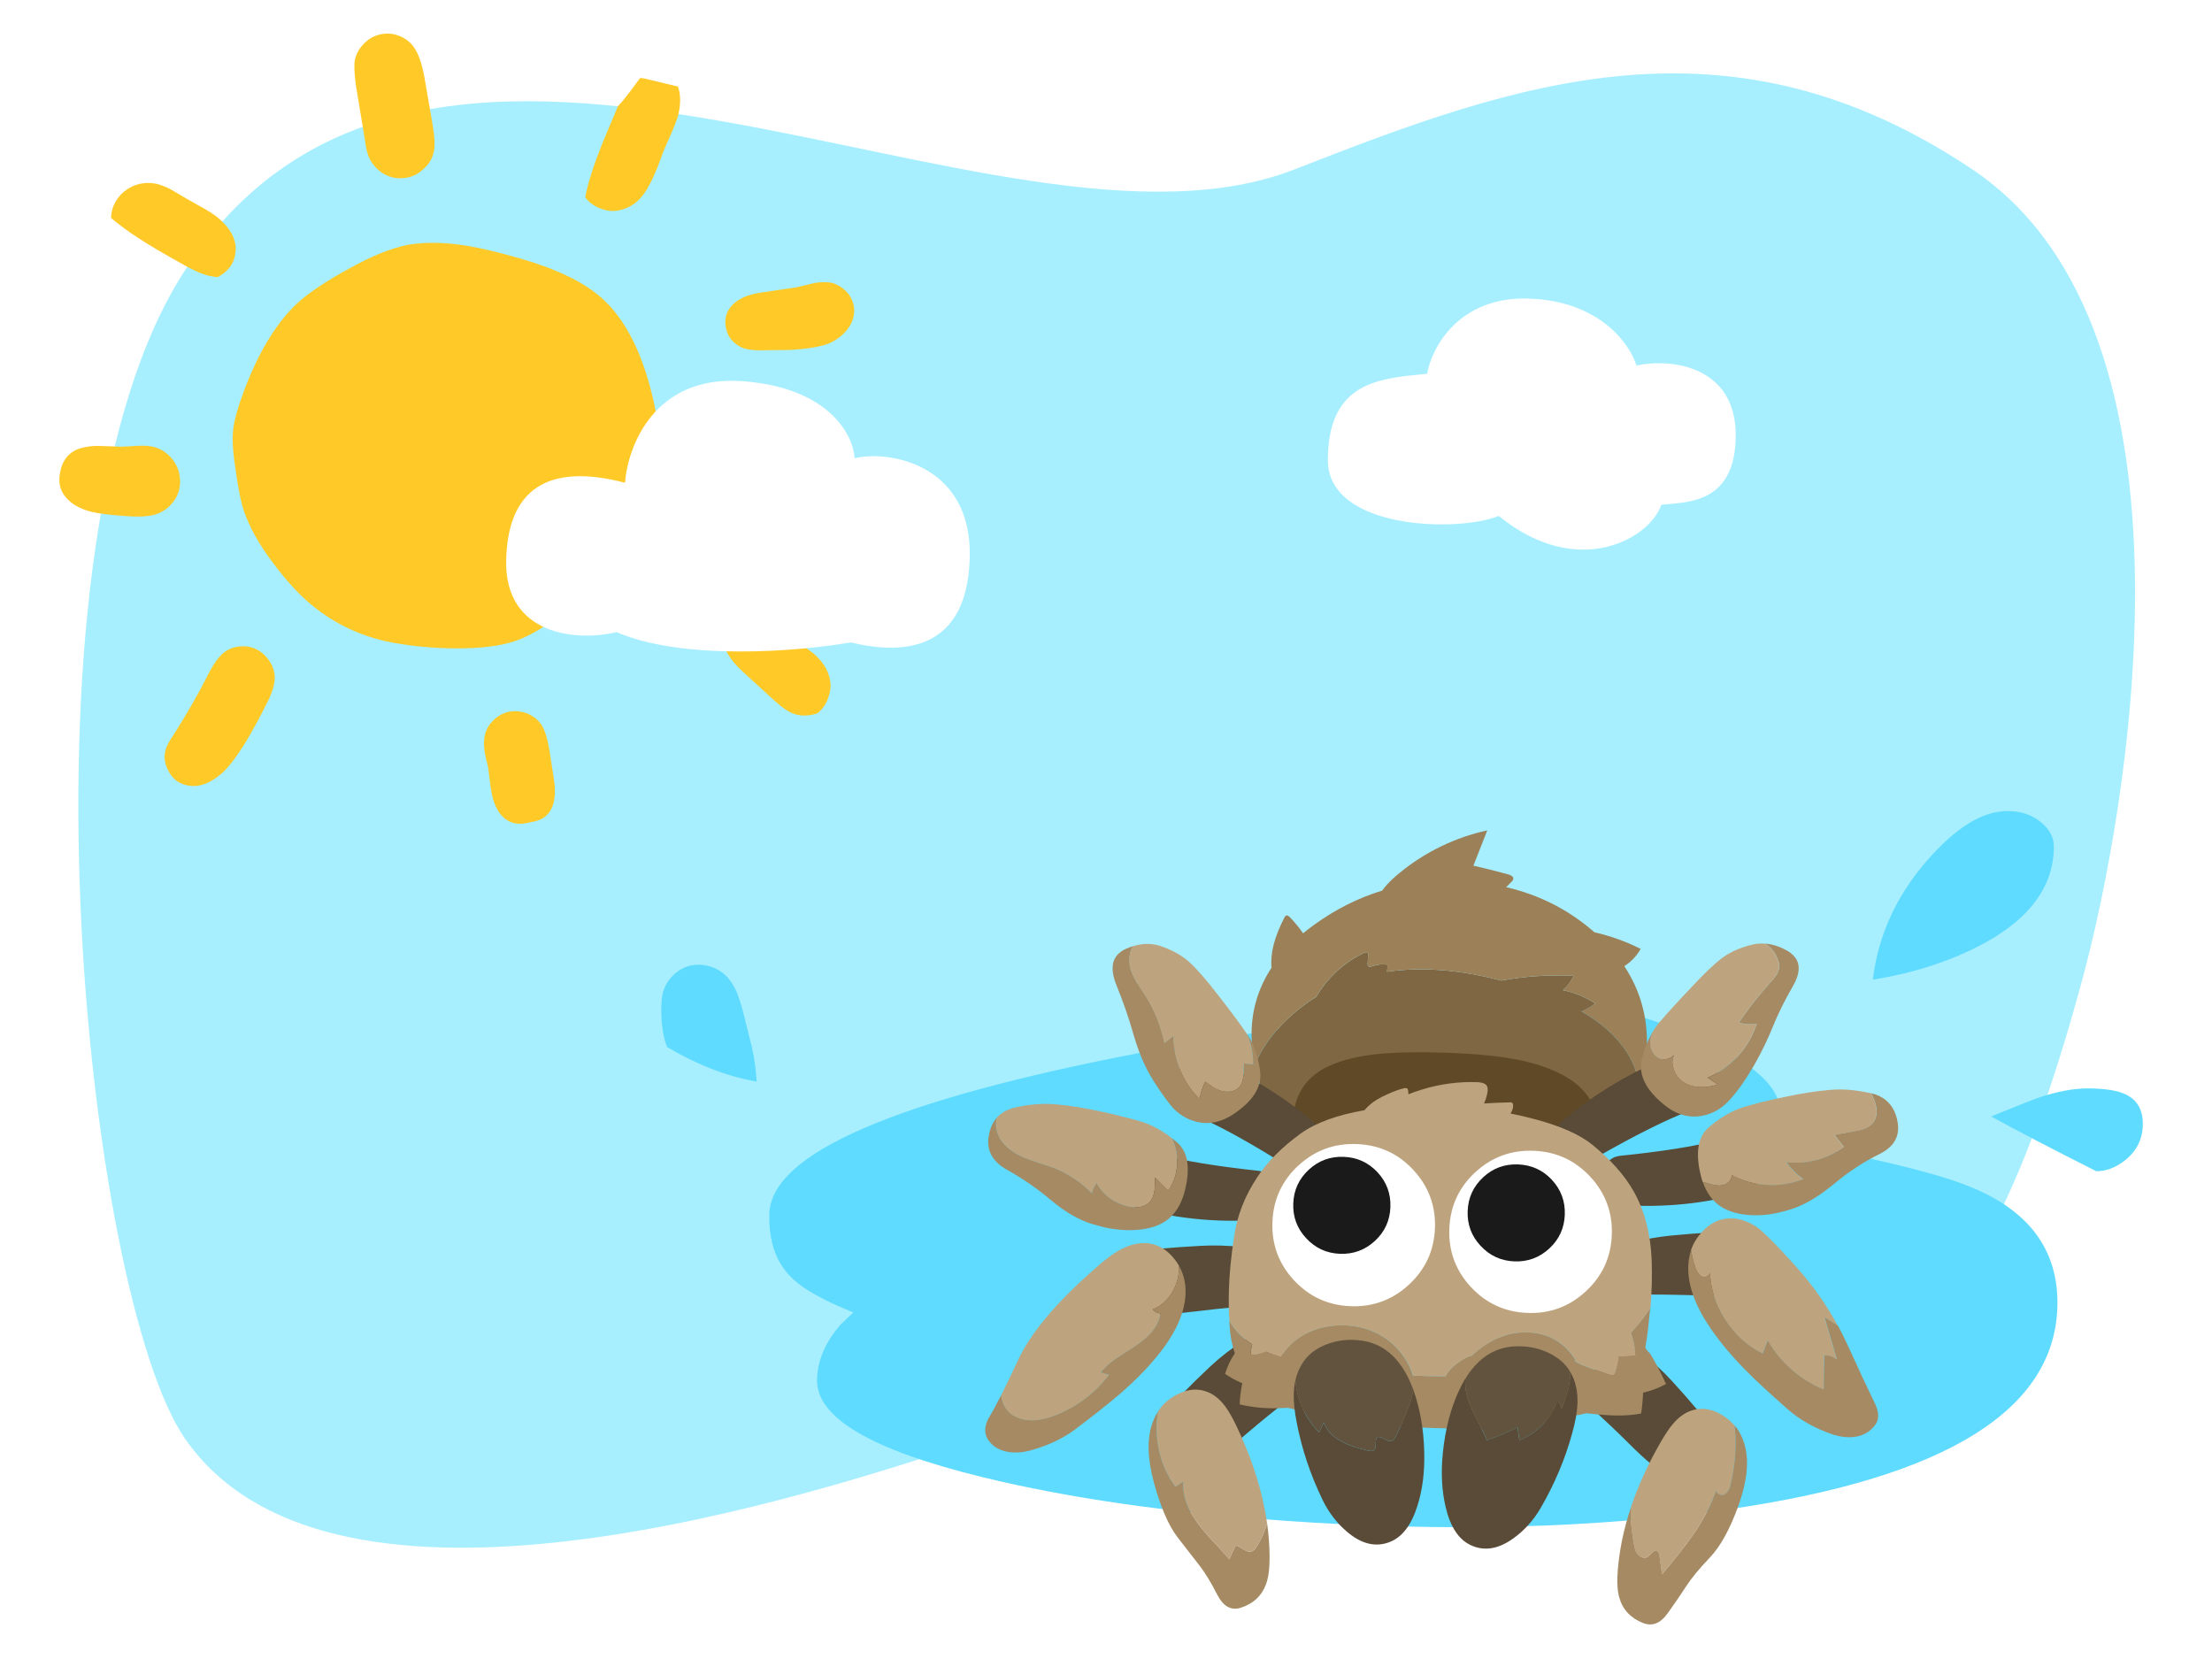
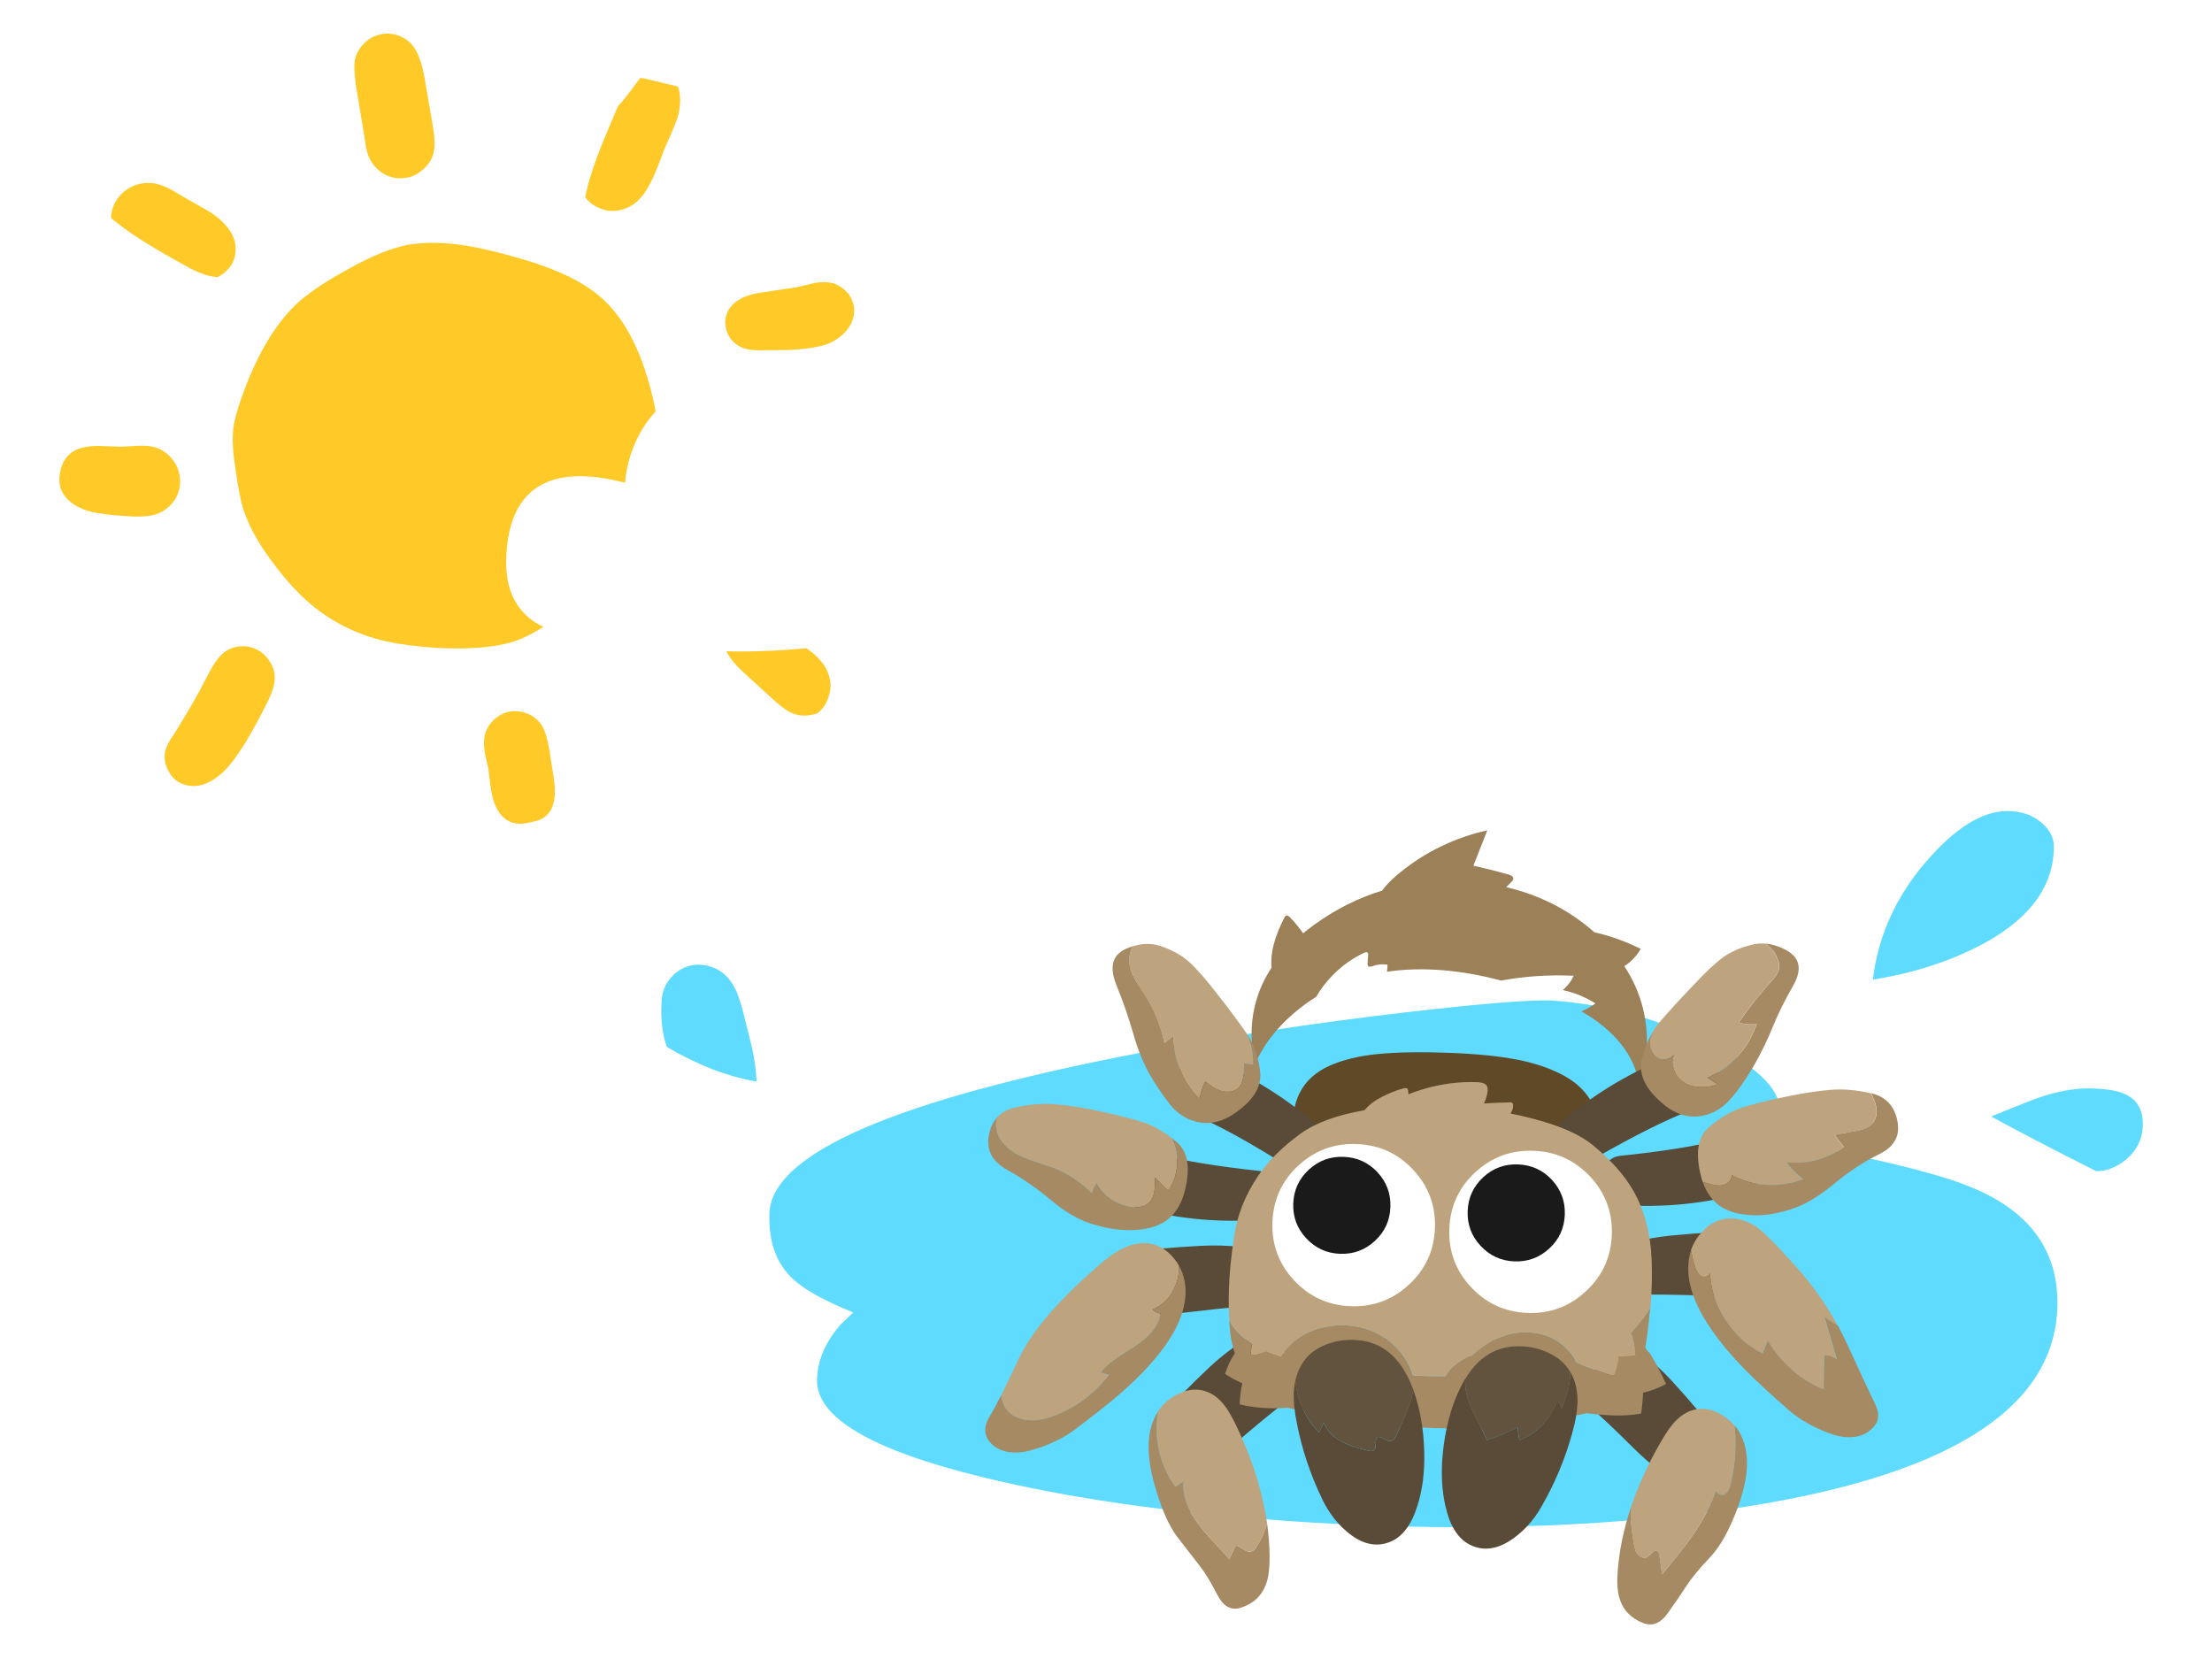
<svg xmlns="http://www.w3.org/2000/svg" fill="none" height="720" viewBox="0 0 960 720" width="960">
  <rect x="0" y="0" width="960" height="720" fill="#333333" stroke="none" />
  <clipPath id="a">
    <path d="m0 0h960v720h-960z" />
  </clipPath>
  <g clip-path="url(#a)">
    <path d="m0 0h960v720h-960z" fill="#fff" />
-     <path d="m80.295 624.378c-43.18-62.38-77.88-388.03 0-507.05 107.81-164.76 352.5 6.71 481.65-43.85 96-37.58 188-70.99 294 0 106 70.99 66.28 282.94 48 350.78-90 334.08-192 70.99-478 200.11-95.03 32.33-284.72 88.03-345.65 0z" fill="#a7efff" />
    <path d="m333.338 269.374c-4.205-1.86-8.09-2.256-11.665-1.16-1.997.699-3.627 1.798-4.9 3.311-1.475 1.664-2.336 3.466-2.596 5.38-.571 4.208 2.219 9.136 8.37 14.784l13.818 12.61c3.198 2.854 5.8 4.643 7.804 5.353 3.147 1.221 6.676 1.202 10.574-.054 2.486-1.961 4.155-4.54 5.01-7.737.995-3.115.936-6.157-.166-9.142-1.028-3.232-3.265-6.312-6.712-9.254-4.31-3.14-7.537-5.522-9.696-7.145-2.054-1.646-3.619-2.901-4.71-3.779-1.89-1.444-3.6-2.5-5.131-3.167zm-104.537 40.278c-2.77-1.05-5.514-1.284-8.232-.701-2.814.726-5.205 2.195-7.173 4.409s-3.063 4.76-3.273 7.623c-.186 1.679-.079 3.657.322 5.947.233 1.377.706 3.406 1.409 6.101.1.569.404 2.988.898 7.257.381 2.868.844 5.26 1.415 7.161 1.955 5.895 5.232 9.213 9.828 9.94 1.809.283 3.954.082 6.424-.576 2.278-.386 4.068-.988 5.331-1.802 2.755-1.768 4.375-4.638 4.872-8.598.384-2.542.222-5.858-.489-9.975l-1.712-10.989c-.842-4.912-1.919-8.422-3.234-10.557-1.465-2.338-3.58-4.086-6.374-5.255m132.967-186.679c-2.102-.581-4.699-.665-7.806-.238-3.727.88-6.493 1.535-8.297 1.963-6.643 1.023-11.63 1.764-14.962 2.223-6.665.917-11.278 3.118-13.853 6.616-1.816 2.43-2.447 5.246-1.892 8.437.555 3.19 2.101 5.695 4.636 7.489 1.761 1.347 3.959 2.135 6.584 2.392 1.56.195 4.034.249 7.435.134l8.626-.07c8.032-.438 13.874-1.396 17.502-2.846 2.939-1.326 5.398-3.11 7.366-5.324 2.161-2.484 3.34-5.157 3.55-8.02.257-2.626-.495-5.263-2.239-7.9-1.809-2.269-4.021-3.888-6.649-4.842m-101.184 5.904c-5.11-4.404-11.649-8.222-19.602-11.428-5.466-2.348-12.925-4.763-22.417-7.253-8.368-2.206-15.261-3.606-20.652-4.202-7.685-.905-14.725-.817-21.119.294-7.262 1.489-15.619 4.867-25.057 10.144-9.461 5.159-16.636 9.863-21.553 14.116-9.797 8.622-18.015 21.976-24.668 40.048-2.321 6.283-3.75 11.34-4.255 15.193-.571 4.208-.299 9.864.815 16.969 1.153 8.739 2.44 15.159 3.847 19.26 2.327 6.657 6.169 13.634 11.541 20.93 4.324 5.958 8.673 11.081 13.064 15.383 10.43 10.079 22.689 16.721 36.764 19.94 5.988 1.326 13.085 2.266 21.308 2.846 15.427.867 27.303-.178 35.614-3.136 5.872-2.075 13.284-6.516 22.206-13.349 8.518-6.519 15.39-12.648 20.643-18.378 6.385-7.325 11.219-15.396 14.519-24.188 3.514-8.958 5.209-17.835 5.111-26.633-.221-5.365-1.121-11.977-2.71-19.809-4.696-21.768-12.5-37.35-23.4-46.76m33.902-79.542c.988-4.524.897-8.45-.271-11.764l-14.54-3.49c-.615-.125-1.211-.197-1.803-.216-.493.55-.979 1.167-1.449 1.836-3.706 5.107-6.457 8.579-8.255 10.417l-6.009 14.261c-4.302 10.498-7.028 18.909-8.18 25.218 1.397 1.994 3.375 3.538 5.906 4.621 3.44 1.519 6.829 1.767 10.18.717 4.834-1.306 8.747-4.859 11.739-10.66 1.077-1.953 2.231-4.437 3.474-7.478.635-1.756 1.607-4.332 2.902-7.727.171-.376 1.301-2.992 3.419-7.822 1.349-3.05 2.316-5.692 2.875-7.899m-190.278 231.189c-2.668.217-4.986 1.09-6.957 2.606-2.389 1.819-4.985 5.56-7.761 11.209-3.599 7.085-8.257 15.183-13.975 24.279-1.89 2.677-3.137 5.007-3.728 6.988-.757 3.069-.296 6.105 1.398 9.109 1.575 3.027 3.908 4.971 6.999 5.848 4.954 1.49 10.11.024 15.467-4.425 3.096-2.534 6.756-7.221 10.979-14.062 3.552-6.02 6.448-11.344 8.718-15.958 2.576-4.8 3.886-8.84 3.9-12.13-.088-2.57-.842-4.912-2.261-7.012-1.442-2.218-3.258-3.91-5.459-5.06s-4.628-1.611-7.295-1.394m-37.329-86.518c-1.853-.507-4.23-.677-7.145-.534-3.258.211-5.704.343-7.339.382-4.617-.149-8.035-.26-10.284-.346-3.979.095-7.213.774-9.702 2.024-3.431 1.889-5.539 5.014-6.326 9.374-.914 4.276-.11 7.902 2.4 10.866 2.382 2.881 5.974 4.965 10.778 6.253 3.317.844 8.431 1.489 15.328 1.949 6.553.514 11.312.114 14.251-1.226 2.856-1.198 5.205-3.188 7.085-5.985 1.739-2.88 2.448-5.891 2.154-9.008-.188-3.14-1.333-6-3.423-8.582-2.089-2.582-4.686-4.304-7.777-5.181m-14.324-109.678c-1.894 1.966-3.211 4.261-3.927 6.843-.286 1.111-.435 2.25-.473 3.435 3.575 3.025 7.742 6.069 12.502 9.133 4.112 2.7 10.456 6.426 19.031 11.18 5.351 3.068 9.706 4.795 13.051 5.154.614.125 1.211.197 1.803.216.74-.476 1.479-.966 2.219-1.442 3.009-2.285 4.771-5.059 5.271-8.322.985-5.221-1.113-10.219-6.277-14.968-1.687-1.595-3.965-3.195-6.822-4.815-3.247-1.79-5.723-3.186-7.428-4.189-4.833-2.816-7.314-4.265-7.456-4.361-2.848-1.514-5.471-2.401-7.871-2.703-5.263-.499-9.804 1.105-13.637 4.813m119.288-69.204c-2.702-.707-5.29-.671-7.738.105-2.47.657-4.639 2.042-6.524 4.128-1.894 1.966-3.092 4.238-3.596 6.79-.365 1.949-.247 5.39.371 10.347l3.992 24.175c.385 3.58 1.097 6.395 2.162 8.443 1.401 2.692 3.484 4.872 6.235 6.514 2.848 1.514 5.766 2.069 8.754 1.665 3.01-.285 5.676-1.508 8.011-3.671 2.463-2.066 4.032-4.57 4.705-7.511.61-2.573.462-6.548-.471-11.909l-3.454-20.043c-1.242-7.188-3.168-12.214-5.774-15.049-1.861-1.916-4.089-3.239-6.686-3.967z" fill="#ffca28" />
    <path d="m321.928 165.413c-37.872-2.656-49.544 28.276-50.666 44.109-28.743-7.559-50.838-1.313-51.588 33.653-.695 32.438 30.452 35.411 47.894 31.147 29.332 12.671 79.971 8.28 101.637 4.483 16.29 3.898 50.689 8.295 51.662-37.13.88-41.026-36.391-46.338-49.949-42.772-.568-10.043-11.131-30.82-49.003-33.504l-.001.028z" fill="#fff" />
    <path d="m663.613 129.562c-30.609-.969-42.265 21.357-44.256 32.641-19.93 2.033-43.067 2.895-43.067 37.502 0 30.217 56.607 31.442 74.144 24.198 34.445 28.062 65.79 9.668 70.562-4.834 10.76-1.226 32.294 0 32.294-30.217s-28.324-33.449-43.068-30.217c-2.78-9.278-16.026-28.063-46.649-29.032l.054-.027z" fill="#fff" />
    <g fill="#5edbff">
      <path d="m320.161 431.671c-.217-.652-.465-1.263-.755-1.832-1.448-3.062-3.197-5.462-5.245-7.19-2.049-1.727-4.418-2.896-7.097-3.517-2.68-.611-5.338-.6-7.956.052-2.545.713-4.831 2.038-6.869 3.972-1.966 1.924-3.383 4.128-4.242 6.621-.517 1.48-.817 3.269-.89 5.37-.093 1.282-.134 2.669-.124 4.158.104 5.97.931 11.008 2.483 15.105 13.398 7.862 26.371 12.859 38.93 14.97-.031-.3-.062-.59-.093-.89-.207-4.097-.838-8.628-1.883-13.604l-4.086-16.398c-.735-2.69-1.459-4.966-2.183-6.838" />
      <path d="m929.975 487.764c0-6.104-2.42-10.335-7.252-12.715-3.641-1.79-9.218-2.679-16.739-2.679-6.393 0-13.687 1.417-21.87 4.241-1.562.518-8.214 3.166-19.967 7.925 11.38 6.249 26.588 14.173 45.634 23.764 4.459 0 8.742-1.676 12.829-5.018 4.914-4.087 7.365-9.259 7.365-15.508" />
      <path d="m852.684 514.124c-8.939-3.414-22.44-7.128-40.492-11.163-21.291-4.707-35.816-8.194-43.565-10.48 9.642-13.077 1.034-26.133-25.822-39.168-22.792-11.049-45.614-17.391-68.477-19.025-8.308-.611-29.65 1.065-64.039 5.038-40.326 4.676-78.791 10.542-115.404 17.577-106.692 20.474-160.354 43.803-160.985 69.977-.321 12.487 3.238 22.015 10.676 28.584 4.769 4.407 13.356 9.125 25.771 14.143-1.521 1.479-3.332 3.196-5.432 5.141-6.714 7.687-10.159 15.684-10.325 23.981-.413 16.491 23.598 30.623 72.026 42.396 36.778 9 80.394 15.28 130.829 18.87 70.504 5.018 135.256 3.29 194.246-5.183 92.985-13.666 140.057-42.944 141.216-87.864.579-24.881-12.839-42.479-40.234-52.814" />
      <path d="m891.366 367.394c0-3.797-1.707-7.18-5.131-10.149-3.942-3.497-8.96-5.245-15.063-5.245-10.936 0-22.719 7.366-35.372 22.088-13.087 15.249-20.753 32.277-22.987 51.096 1.562-.3 3.196-.6 4.914-.89 11.235-2.079 21.829-5.204 31.802-9.373 27.891-11.752 41.837-27.591 41.837-47.527z" />
    </g>
-     <path d="m711.665 472.442c-.693-6.269-2.917-12.052-6.673-17.36-4.117-5.772-9.797-10.842-17.039-15.197-.517-.311-1.045-.621-1.593-.921 2.1-.879 4.128-2.038 6.052-3.466-4.397-2.793-9.114-4.728-14.142-5.783 1.976-1.645 3.559-3.724 4.738-6.217-10.625-.507-21.125.186-31.512 2.079-17.981-4.759-34.513-6.031-49.565-3.828.176-1.003.269-2.028.258-3.062-2.245-.362-4.469-.135-6.673.683-.444.124-.713.186-.837.207-.301.062-.549 0-.725-.166-.382-.269-.517-.765-.393-1.5.031-.683.104-1.717.217-3.104.125-.817-.031-1.314-.455-1.469-.248-.145-.631-.103-1.148.135-5.245 2.421-9.901 5.762-13.987 10.004-2.731 2.814-5.049 5.876-6.963 9.166-3.424 2.121-6.683 4.511-9.797 7.19-7.687 6.59-13.314 14.039-16.884 22.336 3.032 14.546 11.029 27.509 24.002 38.93 16.346 14.349 36.168 21.963 59.466 22.853s43.399-5.504 60.303-19.16c11.608-9.383 19.398-20.173 23.35-32.35z" fill="#806743" />
    <path d="m653.689 385.023 2.121-2.131c.734-.683 1.055-1.304.931-1.863-.093-.558-.704-1.044-1.852-1.458-5.98-1.635-11.122-2.928-15.436-3.869l6.021-15.322c-6.89 1.51-13.552 3.807-19.997 6.911-6.446 3.114-12.405 6.921-17.888 11.411-2.265 1.831-4.096 3.528-5.524 5.11-.828.9-1.562 1.801-2.214 2.711-10.377 3.166-20.184 8.09-29.433 14.773-1.707 1.231-3.331 2.483-4.883 3.756-1.676-2.452-3.621-4.811-5.856-7.097-.6-.528-1.086-.745-1.427-.642-.28.104-.559.404-.838.9-2.204 4.314-3.745 8.215-4.635 11.701-.921 3.58-1.231 6.952-.941 10.087-6.063 9.207-8.949 19.387-8.639 30.529.114 3.994.548 7.863 1.324 11.629 3.569-8.297 9.197-15.736 16.884-22.336 3.114-2.68 6.373-5.08 9.797-7.201 1.914-3.289 4.232-6.352 6.963-9.166 4.086-4.241 8.742-7.573 13.987-10.004.517-.238.9-.279 1.148-.134.435.155.59.641.455 1.469-.124 1.376-.196 2.41-.217 3.103-.124.735.011 1.232.393 1.5.176.166.424.228.725.166.113-.021.393-.083.837-.207 2.204-.817 4.428-1.045 6.673-.683 0 1.045-.082 2.059-.258 3.063 15.052-2.214 31.574-.932 49.565 3.827 10.376-1.893 20.887-2.586 31.512-2.079-1.179 2.493-2.762 4.552-4.738 6.218 5.038 1.065 9.745 3 14.142 5.783-1.934 1.427-3.952 2.586-6.052 3.465.548.311 1.076.611 1.593.921 7.242 4.356 12.922 9.415 17.039 15.198 3.756 5.307 5.98 11.09 6.673 17.359 1.821-5.524 2.856-11.328 3.093-17.432.497-13.149-2.762-25.036-9.786-35.681.807-.518 1.582-1.076 2.317-1.707 1.955-1.656 3.548-3.58 4.79-5.794-6.394-3.196-13.097-5.607-20.112-7.221-10.966-9.652-23.722-16.17-38.268-19.563l.021.021z" fill="#9b8058" />
    <path d="m678.611 466.762c-5.721-3.093-12.518-5.411-20.37-6.921-7.852-1.511-17.753-2.493-29.692-2.928-11.938-.445-22.056-.279-30.343.507-8.266.797-15.352 2.504-21.249 5.131-5.99 2.701-10.284 6.611-12.881 11.742-1.924 3.777-2.989 8.473-3.207 14.081-.186 4.852.994 9.3 3.549 13.335 2.824 4.49 7.283 8.38 13.366 11.67 11.37 6.186 27.509 9.683 48.417 10.48 9.859.372 19.036.031 27.529-1.025 9.477-1.179 17.37-3.186 23.671-6.01 6.124-2.742 10.511-6.228 13.18-10.491 2.11-3.424 3.269-7.717 3.466-12.9.196-5.173-.735-9.953-2.794-14.132-2.545-5.163-6.766-9.342-12.642-12.539z" fill="#604927" />
    <path d="m549.562 581.214c-3.373-1.655-6.425-1.603-9.146.135-5.607 3.59-10.656 7.479-15.166 11.69-4.48 4.211-8.659 8.308-12.549 12.301-3.89 4.004-5.794 7.997-5.69 11.98.124 3.993 1.82 7.78 5.11 11.349 3.28 3.579 6.611 5.162 9.994 4.728 3.414-.445 6.538-1.666 9.383-3.652 2.845-2.007 6.425-4.863 10.749-8.577 4.314-3.703 10.439-8.69 18.364-14.949 1.862-1.469 2.441-3.983 1.738-7.542-.642-3.289-2.163-6.631-4.573-10.014-2.514-3.507-5.266-5.99-8.225-7.469m-2.596-30.364c-.363-1.966-.994-3.735-1.914-5.297-1.511-2.618-3.611-4.066-6.27-4.345-5.835-.632-11.607-.818-17.328-.518-6.125.321-12.167.745-18.126 1.283-6.414.538-11.018 2.338-13.811 5.421-2.866 3.166-3.973 7.139-3.331 11.929.714 4.8 2.948 7.934 6.704 9.414 3.662 1.386 7.511 1.986 11.556 1.821 3.91-.218 8.845-.704 14.804-1.438 5.587-.704 12.89-1.48 21.901-2.307.238-.031.487-.083.766-.145 1.604-.445 2.917-1.821 3.931-4.138 1.035-2.452 1.511-5.277 1.397-8.484-.031-1.127-.124-2.193-.29-3.186m-60.966-49.969c-.558.735-1.024 1.542-1.407 2.4-.817 2.038-1.189 4.356-1.127 6.942.02 3.663.951 6.745 2.803 9.228 1.376 1.914 3.3 3.363 5.752 4.335.662.279 1.356.497 2.09.662 18.188 4.842 36.654 6.404 55.421 4.697 2.317-.714 3.931-1.79 4.862-3.197 1.014-1.386 1.387-3.393 1.097-6-.31-2.617-1.19-5.059-2.628-7.325-1.262-1.914-2.793-3.238-4.593-3.972-.569-.207-1.149-.362-1.749-.476-18.57-1.997-32.867-4.345-42.902-7.056-10.004-2.731-15.87-2.803-17.619-.217m21.974-25.895c.062.3.135.631.238 1.014 1.004 2.783 5.514 5.938 13.553 9.466 9.259 4.087 21.642 10.997 37.15 20.733 2.245 1.241 4.914 1.51 8.028.817 2.752-.631 5.214-1.738 7.397-3.311 2.256-1.665 3.59-3.31 3.994-4.924.176-1.076.093-2.152-.259-3.218-.29-.838-.652-1.624-1.086-2.358-14.629-13.987-31.326-24.954-50.083-32.899-3-1.262-5.804-1.573-8.411-.91-.32.082-.693.186-1.127.331-2.69 1.024-5.018 3.093-6.952 6.197-1.8 3.02-2.618 6.041-2.463 9.062m228.035 160.81c3.539-3.321 5.515-6.973 5.918-10.935.424-3.962-1.148-8.09-4.717-12.373-3.58-4.283-7.449-8.69-11.608-13.222-4.138-4.531-8.877-8.814-14.225-12.849-2.556-1.914-5.587-2.183-9.073-.796-3.073 1.241-6.001 3.507-8.773 6.817-2.659 3.187-4.438 6.404-5.318 9.642-.962 3.487-.589 6.021 1.128 7.615 7.449 6.869 13.18 12.321 17.205 16.345 4.024 4.025 7.376 7.139 10.066 9.332 2.679 2.224 5.7 3.673 9.042 4.356 3.362.703 6.817-.6 10.366-3.921m-11.028-99.555c-5.401.538-10.698 1.48-15.891 2.814-2.297.621-3.973 2.152-5.018 4.604-.6 1.417-.952 2.99-1.045 4.728-.041.879-.02 1.8.073 2.762.258 2.835.962 5.245 2.11 7.231 1.138 1.956 2.452 3.052 3.932 3.301.227.051.465.082.682.103 8.411-.021 15.343.052 20.795.207 6.093.207 11.173.248 15.228.093 4.376-.217 8.453-1.19 12.26-2.886 4.003-1.831 6.062-5.173 6.166-9.994.072-4.821-1.769-8.587-5.494-11.297-3.476-2.514-8.649-3.549-15.528-3.114-6.135.383-12.229.858-18.26 1.438m-24.012-34.14c-1.81.734-3.331 2.048-4.583 3.931-1.469 2.276-2.369 4.707-2.7 7.325-.28 2.638.072 4.645 1.086 6.01.941 1.418 2.545 2.494 4.831 3.218 18.767 1.8 37.254.341 55.452-4.387.745-.155 1.449-.372 2.1-.641 2.431-.942 4.366-2.38 5.773-4.304 1.873-2.462 2.814-5.535 2.845-9.218.093-2.576-.269-4.883-1.086-6.91-.383-.87-.838-1.666-1.355-2.401-1.749-2.576-7.635-2.545-17.66.093-10.025 2.659-24.322 4.935-42.913 6.828-.631.135-1.221.29-1.78.445m36.944-45.127c-.362-.155-.714-.269-1.066-.351-2.596-.807-5.421-.631-8.473.538-19.108 7.055-36.291 17.204-51.561 30.436-.518.766-.911 1.531-1.2 2.307-.414 1.097-.538 2.173-.363 3.269.332 1.604 1.583 3.29 3.756 5.049 2.11 1.717 4.5 2.928 7.2 3.621 3.083.858 5.773.724 8.08-.383 15.974-9.042 28.657-15.384 38.04-19.005 8.153-3.145 12.819-6.083 14.019-8.835.134-.341.217-.662.279-.952.352-3.02-.321-6.093-2.007-9.197-1.79-3.196-4.035-5.369-6.714-6.507z" fill="#594b37" />
    <path d="m500.234 568.283c4.366-1.79 7.584-5.018 9.642-9.684 1.438-3.238 1.997-6.393 1.676-9.466-.538-.941-1.148-1.841-1.841-2.69-3.197-4.107-7.066-6.393-11.618-6.869-1.583-.155-3.207-.083-4.852.227-2.131.383-4.335 1.159-6.601 2.339-1.769.92-3.683 2.162-5.752 3.714-1.355 1.003-2.762 2.151-4.21 3.434-1.149.993-2.266 1.987-3.373 2.98-15.694 13.977-26.184 26.639-31.461 37.988-.351.766-.703 1.521-1.055 2.245-2.41 5.152-4.521 9.518-6.321 13.067.073.631.186 1.272.373 1.955.889 3.321 2.762 5.742 5.607 7.221 4.862 2.493 10.914 2.255 18.135-.693 4.48-1.79 8.649-4.169 12.529-7.128 3.879-2.959 7.262-6.373 10.19-10.252-.796-.187-1.997-.528-3.59-1.004 1.138-1.479 2.638-2.948 4.501-4.428.713-.6 1.5-1.19 2.358-1.769 3.569-2.255 6.228-3.973 7.956-5.152 6.714-4.376 10.428-9.156 11.111-14.328-1.335-.052-2.473-.611-3.404-1.687m31.409 41.951c-2.069-2.752-4.366-4.707-6.911-5.855-4.241-1.956-8.773-1.738-13.594.651-3.6 1.759-6.434 4.232-8.493 7.418-.797 4.252-.911 8.556-.352 12.901.135 1.024.31 2.038.507 3.052 1.241 6.249 3.683 11.856 7.325 16.832 1.541-1.024 2.7-1.79 3.476-2.286-.487 5.99 1.707 12.176 6.559 18.559 1.51 2.038 3.703 4.604 6.559 7.687 3.434 3.673 5.7 6.166 6.776 7.438.455-1.013 1.366-2.979 2.752-5.865.714.051 1.821.579 3.3 1.572 1.324.859 2.411 1.2 3.249 1.024.558-.093 1.065-.372 1.52-.838.311-.289.673-.755 1.097-1.407 2.017-3.072 3.518-6.424 4.5-10.055-.289-2.028-.641-4.066-1.045-6.125-2.286-11.835-6.445-24.022-12.487-36.551-1.686-3.496-3.269-6.217-4.748-8.162m-99.058-125.118c-.083.248-.135.507-.166.786-.413 2.493-.093 4.873.983 7.118 1.707 3.724 5.266 6.807 10.687 9.248 1.542.683 3.787 1.49 6.725 2.432 3.238 1.024 5.524 1.789 6.869 2.296 6.042 2.442 11.452 6.073 16.201 10.915.321-1.666 1.004-3.166 2.069-4.48 1.48 2.845 3.642 5.204 6.476 7.087.269.165.559.341.849.517 2.545 1.542 5.276 2.483 8.204 2.804 2.617.258 4.728-.135 6.31-1.169 1.583-1.045 2.618-2.742 3.104-5.101.362-1.624.476-3.796.352-6.559.176.166 2.09 2.08 5.742 5.752 2.751-3.9 4.055-8.379 3.9-13.428-.145-3.486-.921-6.621-2.338-9.414-1.314-1.066-2.659-1.997-4.014-2.814-2.835-1.832-5.67-3.197-8.494-4.087-.817-.258-1.676-.527-2.566-.786-1.551-.455-3.207-.879-4.965-1.304-3.197-.879-6.756-1.727-10.667-2.545-7.252-1.562-13.656-2.596-19.201-3.083-5.524-.558-11.483-.124-17.877 1.294-2.069.455-3.869 1.169-5.379 2.141-1.066.673-1.997 1.469-2.794 2.38m58.142-64.329c.579 1.801 1.552 3.818 2.917 6.084 1.687 2.555 2.928 4.469 3.725 5.741 3.848 6.228 6.507 12.922 7.955 20.071l4.004-3.239c-.103 5.111.848 10.087 2.855 14.939.269.652.559 1.293.828 1.894 1.924 4.034 4.469 7.603 7.625 10.697.351-2.494 1.158-5.007 2.431-7.542 1.614 1.169 2.772 1.986 3.476 2.441 1.376.818 2.69 1.376 3.921 1.676 1.417.331 2.824.352 4.221.062 1.489-.382 2.638-1.096 3.434-2.151.869-1.097 1.376-2.649 1.49-4.677.062-1.148.135-2.896.197-5.245l4.003.424c.094-3.517-.434-7.024-1.572-10.49-.29-.91-.61-1.8-.972-2.659-.197-.279-.404-.579-.632-.889-2.969-4.325-7.076-9.818-12.29-16.47-4.924-6.384-8.97-11.008-12.115-13.863-3.145-2.856-7.231-5.173-12.228-6.921-2.959-1.035-6.062-1.283-9.321-.735-1.004.176-1.997.414-3 .714-.611.941-1.045 2.048-1.304 3.3-.476 2.235-.372 4.521.331 6.859m260.396 223.193c2.038-8.876 2.597-17.328 1.655-25.367-.476-.558-.983-1.096-1.531-1.614-1.19-1.127-2.524-2.131-4.035-3.02-4.624-2.763-9.124-3.321-13.501-1.687-2.617.962-5.069 2.732-7.335 5.318-1.613 1.831-3.403 4.417-5.348 7.78-5.618 9.693-10.015 19.253-13.17 28.688-.062.734-.103 1.5-.124 2.276-.083 3.321.352 7.759 1.293 13.314.207 1.18.383 2.018.528 2.504.258.952.641 1.717 1.127 2.286.549.714 1.263 1.2 2.121 1.469.911.269 1.718.156 2.4-.32.838-.828 1.459-1.428 1.873-1.832.734-.682 1.417-.889 2.028-.61.558.279.941 1.004 1.127 2.183.497 3.89.859 6.528 1.087 7.925 6.186-7.366 10.728-13.16 13.604-17.381 4.614-6.735 7.935-13.201 9.952-19.387-.145.848.259 1.5 1.2 1.945.931.465 1.769.476 2.525 0 .682-.383 1.241-1.024 1.665-1.904.321-.631.611-1.49.859-2.555m-.393-115.249c-4.573.124-8.608 2.111-12.104 5.959-2.142 2.349-3.694 4.935-4.687 7.77.362 2.555.993 5.131 1.883 7.707.672 1.893 1.541 3.135 2.628 3.724.703.342 1.458.373 2.286.083.817-.289 1.283-.817 1.407-1.572.321 7.293 2.566 14.121 6.725 20.504 2.586 3.973 5.638 7.335 9.135 10.087 2.141 1.687 4.459 3.145 6.931 4.376.642-1.696 1.386-3.6 2.224-5.69 2.7 4.78 6.156 9.001 10.356 12.663 4.18 3.683 8.825 6.559 13.936 8.649 0-4.418.082-9.373.217-14.846 2.058-.041 3.9.611 5.535 1.935-2.39-8.225-4.17-14.37-5.359-18.446l5.814 3.745c-5.007-9.228-10.997-17.722-17.97-25.491-.838-.942-1.656-1.852-2.462-2.721-5.287-5.845-9.363-10.035-12.229-12.591-1.262-1.138-2.276-1.945-3.062-2.431-.642-.393-1.273-.755-1.893-1.076-3.166-1.655-6.28-2.441-9.322-2.359zm61.338-54.293c-.093-.021-.176-.041-.238-.041-6.414-1.459-12.352-1.935-17.846-1.407-5.555.476-11.959 1.479-19.222 3-1.81.362-3.548.745-5.204 1.117-4.148.921-7.831 1.852-11.048 2.794-.673.206-1.356.413-2.028.61-2.1.662-4.2 1.562-6.301 2.731-2.824 1.531-5.638 3.487-8.431 5.866-4.935 4.138-6.073 11.349-3.414 21.643.186.714.383 1.417.61 2.1.6.186 1.304.403 2.121.631 1.324.424 2.39.693 3.186.807 1.211.227 2.297.248 3.249.052 1.086-.207 2.048-.704 2.855-1.48.818-.848 1.221-1.81 1.221-2.886 3.28 1.738 6.756 2.959 10.418 3.683 1.583.269 3.197.455 4.862.558 5.483.321 10.739-.506 15.777-2.513-2.876-2.028-5.317-4.47-7.345-7.325 4.386.517 8.763.196 13.128-.952 4.335-1.169 8.277-3.072 11.815-5.7l-4.066-5.101c.683-.269 3.735-.869 9.166-1.789 3.673-.569 6.218-1.831 7.656-3.787 1.459-1.996 1.81-4.531 1.055-7.593-.414-1.469-1.076-3.135-1.986-5.018m-91.765-30.891c-1.21 1.407-2.307 2.979-3.3 4.707-.021.02-.041.051-.072.103-.414 1.117-.673 2.183-.787 3.218-.134 1.5.104 2.896.673 4.21.59 1.428 1.49 2.483 2.679 3.176 1.242.735 2.628.931 4.17.569 1.376-.341 2.379-1.024 3.021-2.058-1.025 2.017-1.097 4.231-.218 6.662.869 2.493 2.421 4.418 4.625 5.773 2.007 1.19 4.365 1.8 7.066 1.852 2.4.072 4.872-.311 7.417-1.128l-4.417-2.969c4.976-2.142 9.352-5.276 13.139-9.415 3.786-4.179 6.476-8.866 8.079-14.028-2.72.466-5.307.31-7.769-.466 3.538-5.027 6.393-8.814 8.566-11.39 2.152-2.617 4.304-5.111 6.445-7.5 2.142-2.38 2.928-4.749 2.349-7.097-.6-2.349-1.676-4.366-3.197-6.032-.89-.972-1.831-1.738-2.855-2.286-.073.02-.135.031-.207.031-.28-.031-.549-.042-.828-.031-1.521-.042-3.042.134-4.552.517-5.152 1.273-9.414 3.176-12.818 5.7-3.424 2.566-7.873 6.808-13.366 12.725-5.825 6.115-10.429 11.163-13.832 15.157z" fill="#bea47e" />
    <path d="m509.876 558.589c-2.069 4.666-5.286 7.894-9.641 9.683.92 1.076 2.058 1.635 3.403 1.687-.683 5.183-4.386 9.952-11.111 14.328-1.728 1.179-4.386 2.897-7.956 5.152-.848.59-1.634 1.18-2.358 1.769-1.862 1.469-3.352 2.949-4.501 4.428 1.594.476 2.794.807 3.59 1.004-2.917 3.879-6.31 7.293-10.19 10.252s-8.049 5.328-12.528 7.128c-7.222 2.949-13.263 3.176-18.136.693-2.845-1.49-4.718-3.9-5.607-7.221-.186-.672-.311-1.324-.373-1.955-1.976 3.931-3.559 6.869-4.769 8.835-2.462 3.962-2.793 7.366-1.014 10.221 1.79 2.855 4.552 4.666 8.308 5.431 3.227.673 6.848.435 10.862-.724 7.253-2.069 13.449-5.017 18.581-8.824 8.214-6.187 14.639-11.256 19.242-15.229.218-.176.425-.352.642-.528.145-.134.29-.269.424-.393 7.211-6.31 13.139-12.559 17.784-18.735 6.931-9.27 10.263-17.939 9.994-25.978-.135-3.807-1.128-7.304-2.99-10.48.32 3.083-.238 6.228-1.676 9.466m16.853 110.614c-2.866-3.083-5.049-5.638-6.559-7.676-4.852-6.383-7.046-12.57-6.559-18.56-.787.497-1.945 1.262-3.477 2.286-3.641-4.976-6.083-10.583-7.324-16.832-.197-1.014-.373-2.038-.507-3.052-.548-4.345-.445-8.648.352-12.9-.569.869-1.076 1.789-1.521 2.772-.797 1.697-1.428 3.497-1.873 5.421-.093.445-.176.89-.258 1.335-.187 1.107-.321 2.245-.404 3.403-.083 1.2-.103 2.432-.072 3.694.093 4.21.858 9.011 2.297 14.39 2.958 10.729 6.372 18.622 10.252 23.681 3.9 5.059 7.066 9.145 9.507 12.249 2.442 3.135 4.977 7.283 7.625 12.487 2.638 5.194 6.031 7.159 10.159 5.887 5.535-1.728 9.239-5.163 11.122-10.315 1.055-2.865 1.572-6.869 1.531-12-.042-4.739-.404-9.529-1.076-14.381-.993 3.642-2.493 6.994-4.5 10.056-.414.652-.787 1.128-1.097 1.407-.455.466-.962.745-1.521.838-.838.176-1.914-.165-3.248-1.024-1.49-1.004-2.587-1.531-3.301-1.573-1.386 2.897-2.296 4.852-2.751 5.866-1.087-1.293-3.342-3.766-6.777-7.448m-94.319-183.302c.031-.279.093-.538.165-.786-1.666 1.914-2.793 4.355-3.362 7.335-1.335 6.538 1.345 11.649 8.038 15.332 6.663 3.714 13.025 8.111 19.057 13.19 6 5.039 11.897 8.463 17.721 10.243.114.02.228.051.342.082 2.555.787 5.038 1.397 7.438 1.831 2.887.476 5.659.725 8.318.735 6.745 0 12.073-1.376 16.015-4.128 3.776-2.71 6.414-6.838 7.914-12.373 2.7-10.283 1.593-17.515-3.331-21.684-.693-.6-1.417-1.19-2.183-1.78 1.417 2.794 2.204 5.939 2.338 9.415.155 5.048-1.148 9.528-3.9 13.428-3.642-3.662-5.556-5.576-5.742-5.752.124 2.742 0 4.935-.352 6.559-.486 2.349-1.51 4.056-3.103 5.1-1.583 1.045-3.683 1.438-6.311 1.169-2.918-.32-5.659-1.251-8.204-2.803-.29-.166-.579-.341-.848-.517-2.835-1.883-4.997-4.242-6.477-7.087-1.065 1.314-1.758 2.814-2.069 4.48-4.759-4.832-10.149-8.473-16.201-10.915-1.334-.517-3.631-1.272-6.869-2.297-2.938-.941-5.183-1.748-6.725-2.431-5.421-2.441-8.99-5.524-10.687-9.249-1.065-2.255-1.396-4.624-.982-7.117m61.234-59.021c-1.365-2.266-2.338-4.294-2.917-6.083-.693-2.328-.807-4.615-.331-6.86.259-1.262.693-2.358 1.304-3.3-1.097.331-2.204.745-3.301 1.262-.724.321-1.376.714-1.945 1.169-4.076 2.866-4.686 7.791-1.81 14.784 2.845 7.014 5.245 13.956 7.2 20.795 1.956 6.848 4.304 12.693 7.056 17.546 1.324 2.338 2.71 4.562 4.18 6.693.744 1.107 1.51 2.193 2.296 3.259.786 1.086 1.593 2.152 2.411 3.197 3.259 4.107 7.386 6.672 12.373 7.697 4.862.993 9.745-.062 14.659-3.176 9.042-5.897 13.046-12.312 12.022-19.243-.486-3.631-1.324-6.942-2.524-9.911-.838-2.152-1.852-4.128-3.032-5.918.362.869.683 1.749.973 2.659 1.138 3.476 1.655 6.973 1.572 10.491l-4.003-.425c-.073 2.349-.135 4.097-.197 5.246-.124 2.027-.621 3.579-1.49 4.676-.807 1.045-1.945 1.769-3.434 2.152-1.397.289-2.804.269-4.221-.063-1.242-.3-2.535-.858-3.921-1.676-.693-.465-1.852-1.282-3.476-2.441-1.273 2.535-2.09 5.049-2.432 7.542-3.155-3.093-5.7-6.652-7.624-10.697-.279-.611-.559-1.242-.828-1.894-2.007-4.852-2.959-9.818-2.855-14.939l-4.004 3.239c-1.459-7.149-4.117-13.832-7.955-20.071-.807-1.282-2.049-3.186-3.725-5.741m259.113 191.774c.931 8.038.372 16.49-1.655 25.367-.249 1.065-.538 1.924-.859 2.555-.424.88-.983 1.511-1.666 1.904-.755.476-1.603.486-2.524 0-.952-.445-1.355-1.107-1.2-1.945-2.017 6.186-5.328 12.652-9.952 19.387-2.887 4.221-7.418 10.015-13.605 17.381-.227-1.397-.589-4.035-1.086-7.925-.186-1.179-.559-1.914-1.128-2.183-.61-.279-1.293-.072-2.027.61-.404.394-1.035 1.014-1.873 1.832-.683.476-1.49.589-2.4.32-.869-.269-1.572-.744-2.121-1.469-.486-.569-.858-1.334-1.127-2.286-.145-.486-.321-1.324-.528-2.504-.942-5.566-1.366-10.004-1.293-13.314.01-.776.062-1.531.124-2.276-1.614 4.81-2.918 9.59-3.9 14.328-.859 4.283-1.469 8.525-1.842 12.746-.424 5.121-.227 9.145.611 12.083 1.479 5.287 4.914 9.001 10.304 11.132 4.024 1.583 7.583.197 10.686-4.148 3.104-4.325 5.794-8.256 8.07-11.784 2.276-3.507 5.7-7.666 10.273-12.466 4.593-4.78 8.773-12.405 12.539-22.884 1.841-5.246 2.969-9.984 3.383-14.174.331-3.176.269-6.155-.176-8.928-.3-1.79-.745-3.486-1.355-5.1-.083-.238-.176-.466-.29-.704-.838-2.079-1.955-3.941-3.352-5.586m60.707-9.901c-.124-.269-.279-.579-.455-.921-2.11-4.283-5.835-12.259-11.163-23.918-1.324-2.887-2.721-5.701-4.21-8.453l-5.814-3.745c1.179 4.076 2.969 10.222 5.358 18.446-1.634-1.334-3.476-1.976-5.534-1.934-.135 5.472-.218 10.428-.218 14.845-5.11-2.089-9.755-4.965-13.935-8.648-4.2-3.663-7.656-7.884-10.356-12.663-.848 2.09-1.583 3.983-2.224 5.69-2.473-1.231-4.79-2.69-6.932-4.376-3.496-2.763-6.548-6.125-9.135-10.087-4.169-6.383-6.414-13.211-6.724-20.505-.124.755-.59 1.283-1.407 1.573-.817.289-1.583.258-2.286-.083-1.087-.59-1.966-1.831-2.628-3.725-.89-2.576-1.521-5.152-1.883-7.707-.559 1.593-.931 3.259-1.128 5.007-.879 8.008 1.78 16.894 7.987 26.661 4.024 6.3 9.228 12.745 15.632 19.356.228.228.445.455.662.683 2.162 2.224 4.821 4.79 7.976 7.738 3.176 2.938 6.859 6.249 11.049 9.921 4.821 4.19 10.77 7.594 17.826 10.211 3.941 1.459 7.541 1.987 10.811 1.552 3.807-.476 6.807-2.203 9.021-5.183 1.831-2.441 1.738-5.679-.29-9.714m5.121-131.088c-1.769-1.521-3.952-2.576-6.559-3.186.921 1.872 1.583 3.548 1.987 5.017.765 3.063.413 5.597-1.056 7.594-1.427 1.945-3.983 3.207-7.655 3.786-5.432.921-8.494 1.521-9.166 1.79l4.065 5.101c-3.538 2.627-7.479 4.531-11.814 5.7-4.356 1.148-8.732 1.469-13.129.952 2.007 2.855 4.459 5.307 7.335 7.324-5.038 1.997-10.293 2.835-15.777 2.514-1.655-.103-3.279-.3-4.862-.558-3.662-.714-7.138-1.935-10.418-3.683 0 1.086-.393 2.048-1.221 2.886-.817.776-1.769 1.262-2.855 1.479-.952.197-2.038.176-3.248-.051-.797-.125-1.863-.394-3.187-.807-.817-.238-1.531-.456-2.121-.631 1.563 4.521 3.952 7.976 7.19 10.335 3.932 2.793 9.27 4.21 16.036 4.231 4.914 0 10.211-.962 15.891-2.886.517-.166 1.034-.352 1.572-.559 5.204-2.059 10.687-5.483 16.449-10.294 6.363-5.255 12.85-9.518 19.46-12.766 6.632-3.228 9.249-8.09 7.863-14.587-.755-3.766-2.359-6.663-4.79-8.68m-102.472-26.06c.114-1.035.372-2.1.786-3.218-.196.342-.383.662-.548.983-1.138 2.121-2.09 4.438-2.855 6.942-.363 1.097-.683 2.203-.952 3.352-1.687 6.776 1.696 13.532 10.169 20.256 4.573 3.559 9.332 5.09 14.256 4.594 5.08-.549 9.415-2.711 13.025-6.487 1.904-1.997 3.787-4.314 5.659-6.942 1.635-2.307 3.28-4.872 4.935-7.697.197-.362.404-.714.631-1.045 3.197-5.638 5.876-11.142 8.039-16.521 2.317-5.742 5.245-11.66 8.773-17.764 3.527-6.103 3.393-10.769-.435-14.007-.527-.507-1.159-.963-1.852-1.345-3.259-1.852-6.445-2.907-9.569-3.166-.093-.021-.176-.041-.28-.052 1.014.549 1.966 1.304 2.856 2.287 1.531 1.665 2.596 3.683 3.196 6.031.58 2.348-.196 4.707-2.348 7.097-2.152 2.379-4.293 4.883-6.445 7.5-2.173 2.566-5.028 6.363-8.566 11.391 2.462.786 5.059.941 7.769.465-1.603 5.163-4.293 9.849-8.08 14.029-3.786 4.138-8.162 7.283-13.138 9.414l4.417 2.969c-2.545.828-5.017 1.2-7.418 1.128-2.7-.062-5.048-.683-7.065-1.852-2.204-1.355-3.756-3.279-4.625-5.773-.869-2.42-.807-4.645.217-6.662-.641 1.035-1.645 1.717-3.021 2.059-1.541.351-2.927.165-4.169-.569-1.189-.693-2.09-1.749-2.679-3.176-.58-1.314-.797-2.711-.673-4.211h-.02z" fill="#a58a63" />
    <path d="m716.072 569.317c.062-.558.114-1.117.166-1.686-2.421 3.776-5.235 7.355-8.442 10.738 1.003 3.166 1.707 6.497 2.11 9.963-2.586.269-5.027.373-7.314.311-.289 2.151-.796 4.417-1.51 6.817-.114.507-.321.89-.631 1.19-.424.3-1.097.279-1.997-.073-4.169-1.375-7.159-2.389-8.959-3.041-2.028-.745-3.59-1.417-4.707-2.017-.218-.114-.425-.238-.652-.373-.207-.134-.414-.258-.642-.403.135-.021.269-.052.383-.093-.693-1.325-1.562-2.608-2.596-3.828-2.401-2.876-5.318-5.059-8.711-6.549-3.27-1.397-6.797-2.079-10.584-2.059-3.714 0-7.304.683-10.78 2.038-4.428 1.718-8.576 4.408-12.425 8.059-1.21.228-2.534.818-3.983 1.749-3.579 2.152-6.052 4.562-7.448 7.211-4.635.041-9.353-.042-14.143-.269-.817-2.773-2.09-5.442-3.817-7.987-2.493-3.714-5.587-6.704-9.321-8.99-3.673-2.276-7.749-3.756-12.219-4.438-4.386-.694-8.741-.569-13.066.362-5.814 1.231-10.738 3.776-14.763 7.635-1.645 1.624-3.021 3.424-4.117 5.369-.331-.104-.673-.207-.993-.31-1.914-.621-3.725-1.294-5.432-2.039-.496.156-1.128.373-1.893.652-1.355.497-2.721.776-4.087.807-.3-.01-.506-.052-.62-.124-.114-.124-.166-.352-.145-.693.134-1.366.352-2.669.662-3.911-.662-.414-1.304-.848-1.924-1.324-3.352-2.462-6.021-5.431-8.008-8.907.104 1.572.238 3.114.373 4.614.321 3.279 1.024 6.476 2.09 9.611-1.852 2.731-3.27 5.7-4.252 8.917 2.276 1.583 4.779 2.939 7.49 4.087-.673 3.062-1.045 6.124-1.149 9.176 3.932.973 8.339 1.531 13.232 1.676 2.08.031 4.666-.031 7.77-.186 4.086 1.076 11.111 2.638 21.073 4.707 9.963 2.09 24.064 3.445 42.324 4.066 18.249.642 32.764-.021 43.523-2.007 10.77-1.976 18.332-3.455 22.667-4.417 5.535.631 9.859.962 12.984.982 3.786.052 7.314-.238 10.593-.838.187-.724.321-1.551.404-2.472l.465-5.09c.011-.662.021-1.169.021-1.521 3.476-.755 6.807-2.007 9.973-3.766-2.348-5.162-4.655-9.569-6.9-13.221-1.469-1.366-2.142-2.328-2.038-2.876.714-3.901 1.345-8.98 1.893-15.229l.052.021z" fill="#a58a63" />
    <path d="m643.519 470.021c-.383-.134-1.066-.248-2.028-.351-8.224-.331-16.346.724-24.353 3.186-2.007.61-3.973 1.304-5.897 2.059l-.083-1.387c-.072-.631-.227-1.003-.476-1.117-.155-.124-.341-.186-.548-.196-.093 0-.31 0-.662.051-2.048.456-4.583 1.366-7.614 2.752-3.176 1.449-5.535 2.856-7.087 4.221-1.014.807-1.872 1.676-2.586 2.597-11.96 2.069-21.219 5.452-27.767 10.17-8.101 5.886-14.35 12.186-18.757 18.87-5.39 8.111-8.762 16.708-10.087 25.812-1.324 8.928-2.069 16.646-2.234 23.132-.135 4.687-.073 9.114.186 13.315 1.986 3.476 4.645 6.445 8.007 8.907.621.455 1.262.9 1.925 1.324-.321 1.242-.538 2.545-.663 3.911-.01.352.042.569.145.693.114.073.311.114.621.124 1.355-.041 2.721-.31 4.086-.807.776-.269 1.397-.496 1.894-.651 1.696.744 3.507 1.427 5.431 2.038.331.103.662.207.993.31 1.097-1.955 2.473-3.735 4.118-5.369 4.024-3.859 8.949-6.394 14.763-7.635 4.324-.942 8.68-1.066 13.066-.362 4.48.682 8.545 2.162 12.218 4.438 3.714 2.276 6.828 5.286 9.321 8.99 1.728 2.555 3.001 5.214 3.818 7.987 4.79.217 9.507.3 14.142.258 1.386-2.648 3.869-5.058 7.449-7.21 1.448-.942 2.772-1.521 3.983-1.749 3.848-3.652 7.987-6.342 12.425-8.059 3.465-1.366 7.055-2.048 10.78-2.038 3.786-.01 7.314.673 10.583 2.069 3.404 1.49 6.311 3.673 8.711 6.549 1.024 1.231 1.883 2.503 2.597 3.838-.114.031-.238.062-.383.083.217.134.435.279.641.403.218.135.435.259.652.373 1.107.589 2.68 1.262 4.707 2.017 1.8.641 4.78 1.655 8.96 3.042.91.351 1.572.382 1.996.072.311-.29.518-.683.631-1.19.714-2.4 1.221-4.676 1.511-6.817 2.296.062 4.728-.042 7.314-.311-.403-3.476-1.107-6.786-2.11-9.962 3.207-3.383 6.021-6.953 8.441-10.729.58-7.179.756-14.111.518-20.815-.455-11.576-3.114-21.611-7.987-30.126-3.88-6.776-9.787-13.408-17.732-19.884-5.359-4.386-13.656-8.09-24.922-11.111-3.435-.931-6.973-1.748-10.605-2.472.28-.466.487-.859.632-1.19.351-.859.517-1.645.465-2.369.021-.528-.114-.88-.414-1.056-.217-.258-.558-.331-1.034-.217-3.238.042-6.963.207-11.163.476.662-1.448 1.148-2.969 1.448-4.573.29-1.458.187-2.524-.289-3.186-.352-.517-.9-.89-1.656-1.097l-.031-.02z" fill="#bea47e" />
    <path d="m563.476 505.837c-7.128 6.611-10.873 14.784-11.245 24.519-.373 9.725 2.741 18.146 9.352 25.263 6.632 7.139 14.815 10.894 24.571 11.267 9.745.372 18.187-2.752 25.315-9.363 7.149-6.59 10.914-14.753 11.287-24.477.372-9.735-2.762-18.167-9.383-25.305-6.611-7.118-14.784-10.853-24.53-11.225-9.745-.373-18.197 2.731-25.346 9.331zm76.774 2.917c-7.128 6.611-10.873 14.784-11.245 24.519-.373 9.725 2.741 18.146 9.352 25.264 6.631 7.138 14.815 10.894 24.56 11.266 9.745.373 18.187-2.752 25.315-9.363 7.149-6.59 10.915-14.752 11.287-24.477.373-9.725-2.762-18.167-9.383-25.305-6.611-7.118-14.784-10.852-24.529-11.225-9.746-.372-18.198 2.731-25.347 9.332z" fill="#fff" />
    <path d="m583.164 502.061c-5.835-.217-10.873 1.635-15.136 5.566-4.283 3.962-6.538 8.845-6.755 14.67-.218 5.824 1.645 10.852 5.617 15.104 3.952 4.273 8.835 6.518 14.66 6.745 5.835.218 10.883-1.644 15.166-5.607 4.263-3.941 6.497-8.814 6.714-14.639.218-5.824-1.644-10.862-5.586-15.135-3.973-4.252-8.866-6.487-14.701-6.704z" fill="#1a1a1a" />
    <path d="m643.716 510.917c-4.283 3.962-6.539 8.845-6.756 14.67-.217 5.824 1.645 10.852 5.618 15.104 3.952 4.273 8.835 6.518 14.659 6.745 5.825.228 10.884-1.644 15.167-5.607 4.262-3.941 6.497-8.814 6.714-14.639.217-5.824-1.645-10.862-5.587-15.135-3.972-4.252-8.866-6.487-14.701-6.704-5.834-.217-10.873 1.635-15.135 5.566z" fill="#1a1a1a" />
    <path d="m613.548 603.695c-.093-.269-.186-.528-.279-.807 0 .269-.031.538-.072.797-.207 1.789-.776 3.921-1.697 6.393-.6 1.614-1.231 3.197-1.883 4.77-1.138 2.803-2.348 5.514-3.642 8.152-.393.724-.703 1.231-.92 1.521-.414.517-.849.817-1.314.91-.724.155-1.759-.166-3.114-.941-1.283-.787-2.276-1.045-2.99-.776-.414.496-.6 1.51-.569 3.051.021 1.407-.269 2.308-.869 2.69-.497.352-1.366.373-2.597.073-2.421-.6-4.335-1.118-5.721-1.562-2.079-.652-3.89-1.407-5.452-2.245-4.035-2.152-6.673-4.935-7.925-8.318-.548 1.034-1.231 2.452-2.069 4.242-3.621-3.756-6.352-8.122-8.183-13.098-1.117-3.073-1.821-6.155-2.1-9.269-.383 1.727-.59 3.558-.662 5.503-.114 3.632.321 7.894 1.314 12.767 2.172 11.349 5.907 22.491 11.194 33.416 2.689 5.534 6.279 10.19 10.759 13.956 6.155 5.183 12.239 6.641 18.249 4.355 5.432-2.048 9.477-7.283 12.125-15.704 2.183-6.828 3.176-14.505 2.99-23.04-.114-5.286-.6-10.314-1.469-15.083-.755-4.118-1.79-8.039-3.114-11.763m71.063 5.783c.197-4.666-.528-8.773-2.193-12.311-.29-.631-.611-1.252-.973-1.873.093 1.769-.051 3.631-.424 5.618-.486 2.586-1.583 6.083-3.279 10.48-.218-1.459-.838-2.69-1.863-3.694-1.282 3.911-3.372 7.418-6.279 10.501-2.938 3.062-6.332 5.338-10.201 6.828l-.827-5.628c-4.284 2.276-8.722 4.149-13.305 5.607-.693-1.82-1.955-4.5-3.776-8.028-.445-.858-.869-1.676-1.262-2.431-1.159-2.348-2.017-4.231-2.555-5.628-1.18-3.041-1.78-5.979-1.811-8.814 0-.59.021-1.18.062-1.759-1.117 1.852-2.162 3.869-3.134 6.063-1.563 3.507-2.866 7.231-3.921 11.142-1.273 4.79-2.173 9.869-2.701 15.27-.827 8.493-.424 16.221 1.232 23.194 2.007 8.597 5.638 14.122 10.893 16.584 5.835 2.731 12.001 1.748 18.529-2.959 4.738-3.414 8.67-7.78 11.784-13.097 6.103-10.501 10.666-21.333 13.707-32.475 1.356-4.779 2.121-9 2.287-12.632z" fill="#594b37" />
    <path d="m591.005 581.825c-5.348-.756-10.387-.238-15.114 1.562-5.153 1.924-8.898 5.017-11.256 9.28-1.128 1.986-1.945 4.19-2.473 6.611.279 3.114.983 6.196 2.1 9.269 1.842 4.976 4.573 9.342 8.183 13.097.828-1.789 1.521-3.207 2.07-4.241 1.262 3.393 3.9 6.155 7.924 8.318 1.562.838 3.373 1.593 5.452 2.245 1.397.444 3.3.962 5.721 1.562 1.242.3 2.1.279 2.597-.073.59-.393.879-1.293.869-2.69-.031-1.541.155-2.555.569-3.051.704-.269 1.697-.011 2.99.775 1.355.787 2.39 1.107 3.114.942.465-.104.9-.404 1.314-.911.217-.289.527-.796.921-1.52 1.282-2.638 2.493-5.359 3.641-8.153.652-1.562 1.273-3.145 1.883-4.769.921-2.472 1.49-4.604 1.697-6.393.02-.259.051-.528.072-.797-4.697-12.59-12.104-19.615-22.253-21.063m89.995 19.097c.373-1.976.507-3.848.424-5.617-2.1-3.518-5.286-6.259-9.548-8.246-4.584-2.151-9.57-3.062-14.95-2.71-8.638.569-15.632 5.245-21.001 14.028-.041.58-.062 1.169-.062 1.759.031 2.835.641 5.773 1.81 8.815.538 1.396 1.397 3.269 2.556 5.627.393.766.807 1.573 1.262 2.432 1.831 3.527 3.093 6.197 3.776 8.028 4.583-1.469 9.011-3.331 13.304-5.618l.828 5.628c3.859-1.49 7.262-3.766 10.201-6.828 2.907-3.093 5.007-6.59 6.279-10.501 1.024 1.004 1.645 2.235 1.862 3.694 1.697-4.407 2.783-7.894 3.28-10.48z" fill="#61533e" />
  </g>
</svg>